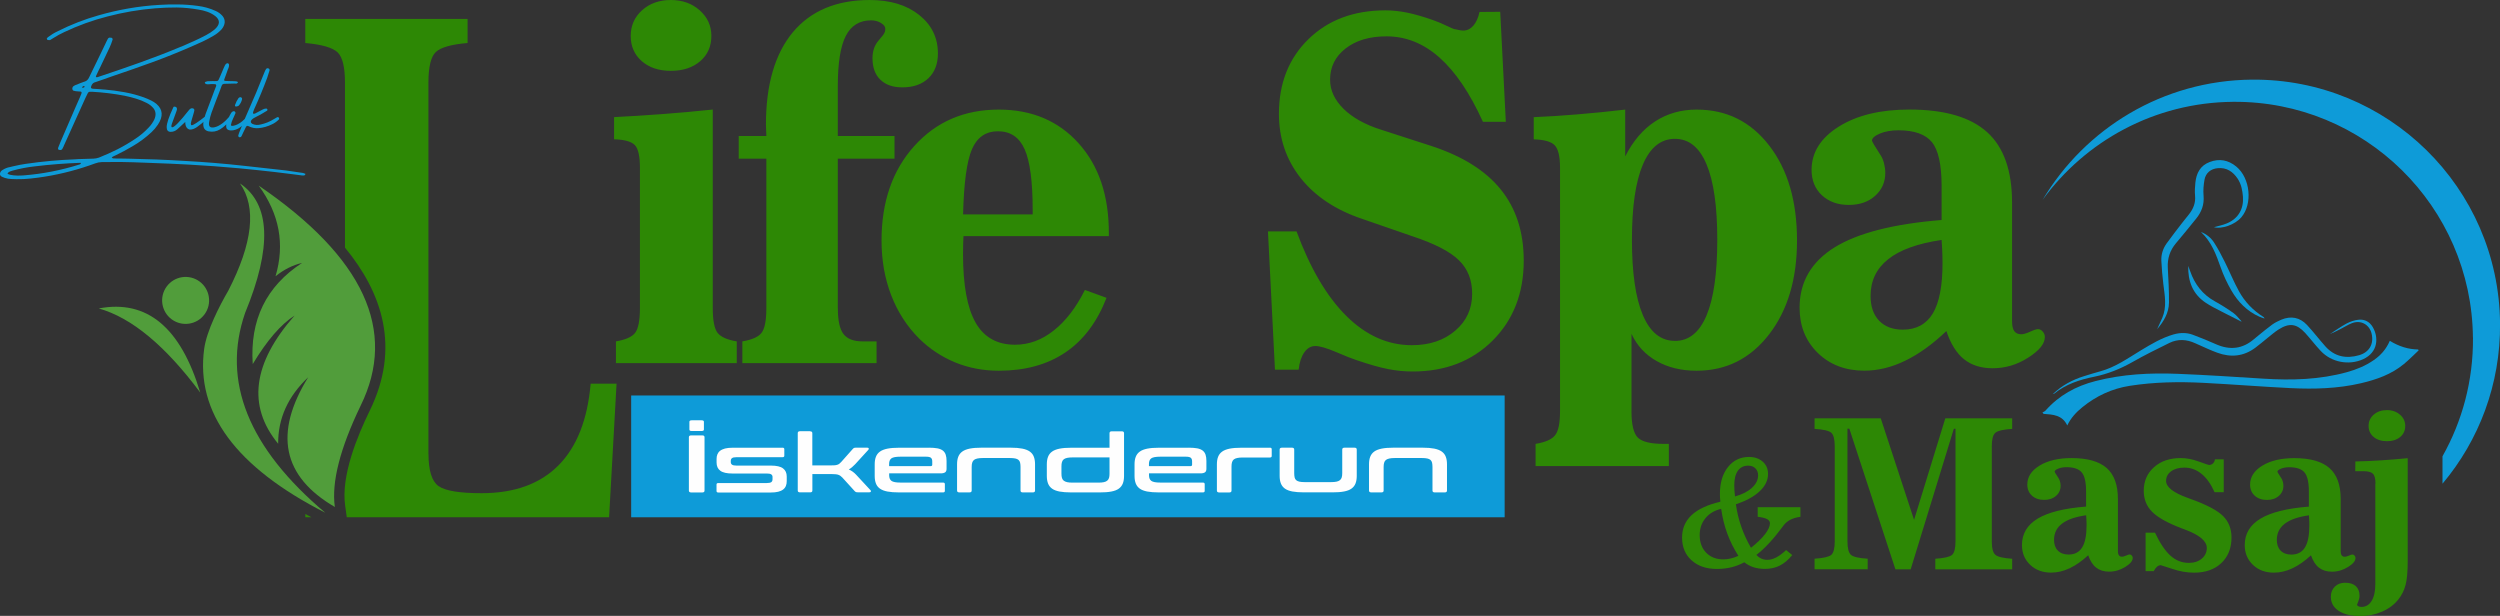
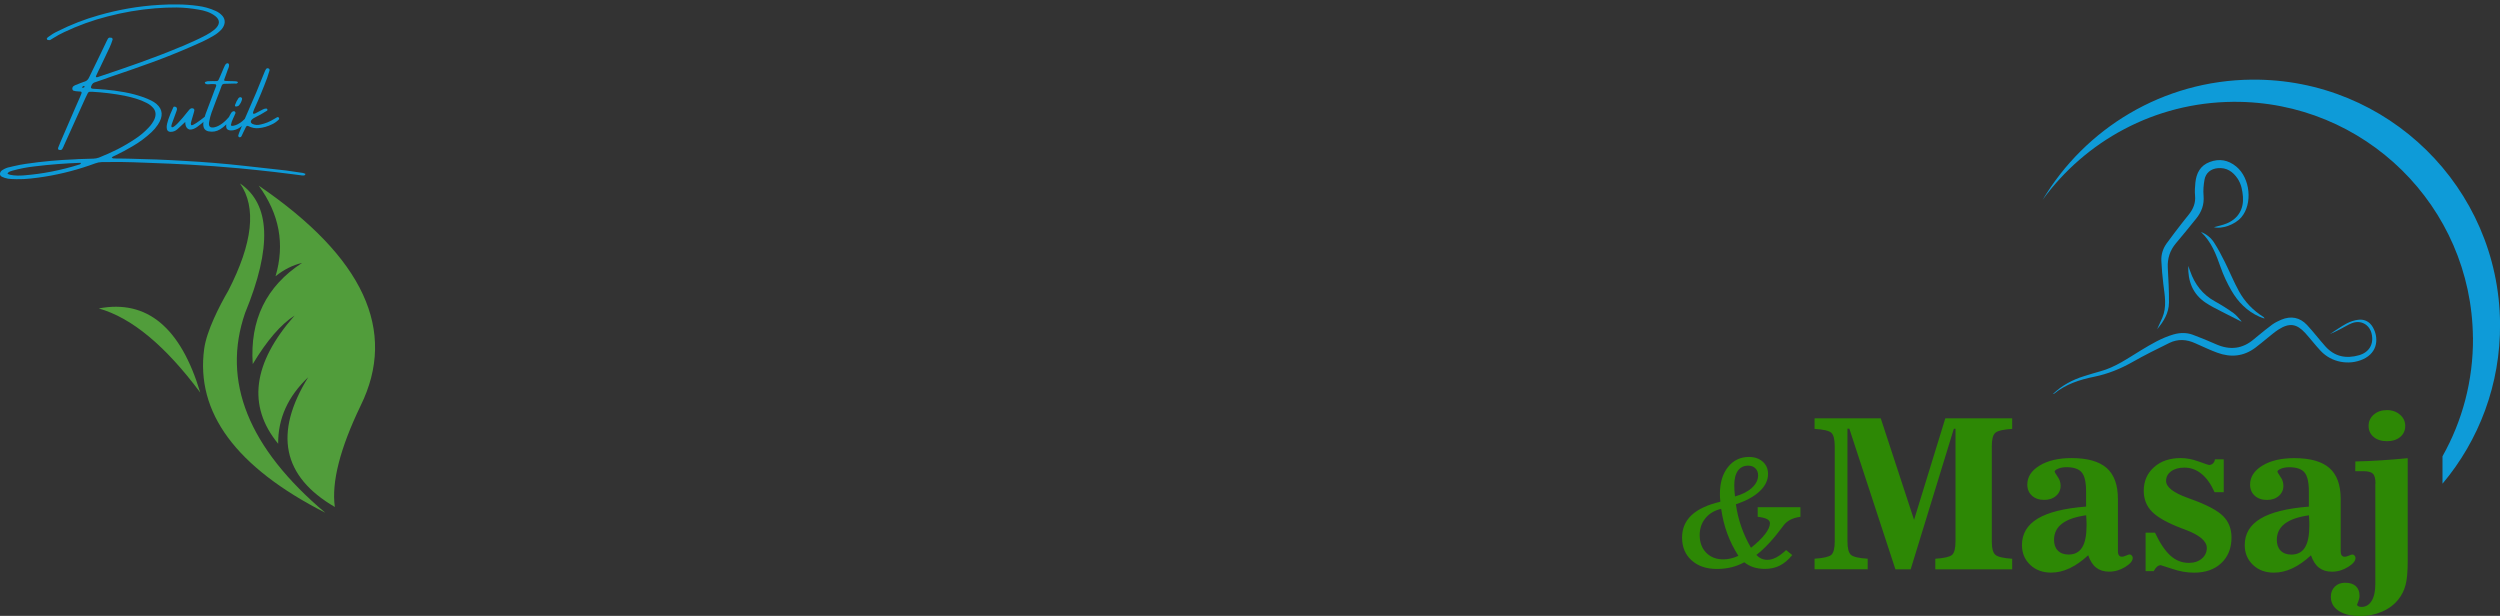
<svg xmlns="http://www.w3.org/2000/svg" xml:space="preserve" width="95.201mm" height="23.454mm" version="1.1" style="shape-rendering:geometricPrecision; text-rendering:geometricPrecision; image-rendering:optimizeQuality; fill-rule:evenodd; clip-rule:evenodd" viewBox="0 0 485.68 119.65">
  <rect x="0" y="0" width="485.68" height="119.65" fill="#333333" stroke="none" />
  <defs>
    <style type="text/css"> .fil4 {fill:#519D3B} .fil2 {fill:#0E9BD8} .fil3 {fill:#FEFEFE;fill-rule:nonzero} .fil1 {fill:#0E9BD8;fill-rule:nonzero} .fil0 {fill:#2D8805;fill-rule:nonzero} </style>
  </defs>
  <g id="Layer_x0020_1">
    <g id="_1652837948336">
-       <path class="fil0" d="M83.24 88.12c0,3.27 0.65,5.38 1.94,6.3 1.3,0.93 4.09,1.39 8.38,1.39 6.36,0 11.33,-1.79 14.91,-5.38 3.58,-3.59 5.67,-8.9 6.28,-15.9l5.03 0 -1.45 25.96 -50.96 0 -0.32 -2.29c-0.81,-5.77 2.35,-13.45 4.82,-18.51 5.94,-12.17 2.4,-22.79 -4.85,-31.59l0 -32.05c0,-2.98 -0.47,-4.95 -1.42,-5.87 -0.95,-0.92 -3.05,-1.54 -6.29,-1.83l0 -4.68 31.53 0 0 4.68c-3.18,0.27 -5.24,0.86 -6.19,1.77 -0.94,0.9 -1.42,2.89 -1.42,5.93l0 72.07zm-22.74 12.37l-1.18 0 0 -0.64c0.39,0.22 0.78,0.43 1.18,0.64zm62.03 -93.5c0,-2 0.73,-3.67 2.21,-5 1.48,-1.33 3.34,-1.99 5.58,-1.99 2.25,0 4.12,0.67 5.63,2.02 1.51,1.35 2.25,3 2.25,4.97 0,2 -0.72,3.64 -2.16,4.89 -1.45,1.25 -3.36,1.88 -5.72,1.88 -2.33,0 -4.21,-0.63 -5.64,-1.88 -1.43,-1.25 -2.15,-2.89 -2.15,-4.89zm-2.87 63.55l0 -4.22c1.85,-0.31 3.11,-0.86 3.72,-1.65 0.63,-0.81 0.94,-2.42 0.94,-4.8l0 -27.3c0,-2.23 -0.33,-3.7 -0.99,-4.39 -0.67,-0.69 -2,-1.06 -4.03,-1.12l0 -4.31c2.97,-0.15 6.06,-0.34 9.27,-0.58 3.21,-0.23 6.51,-0.54 9.9,-0.89l0 38.59c0,2.38 0.31,3.99 0.94,4.8 0.63,0.79 1.87,1.35 3.72,1.65l0 4.22 -23.47 0zm43.11 -10.67c0,2.38 0.36,4.07 1.09,5.01 0.73,0.96 1.96,1.44 3.67,1.44l2.76 0 0 4.22 -26.07 0 0 -4.22c1.85,-0.31 3.11,-0.86 3.72,-1.65 0.63,-0.81 0.94,-2.42 0.94,-4.8l0 -29.05 -5.37 0 0 -4.4 5.37 0c0,-0.24 -0.02,-0.61 -0.04,-1.1 -0.03,-0.49 -0.04,-0.86 -0.04,-1.1 0,-7.78 1.75,-13.77 5.22,-17.95 3.49,-4.17 8.47,-6.27 14.93,-6.27 3.97,0 7.17,0.96 9.6,2.89 2.43,1.93 3.66,4.42 3.66,7.49 0,2.03 -0.61,3.64 -1.85,4.82 -1.24,1.18 -2.93,1.77 -5.05,1.77 -1.84,0 -3.25,-0.49 -4.27,-1.48 -1.03,-0.98 -1.54,-2.38 -1.54,-4.2 0,-0.66 0.1,-1.27 0.28,-1.83 0.19,-0.57 0.45,-1.04 0.78,-1.44l1 -1.21c0.15,-0.2 0.25,-0.4 0.33,-0.6 0.07,-0.2 0.1,-0.4 0.1,-0.61 0,-0.41 -0.27,-0.8 -0.84,-1.13 -0.55,-0.35 -1.19,-0.52 -1.91,-0.52 -2.25,0 -3.9,1.01 -4.93,3.03 -1.03,2 -1.55,5.26 -1.55,9.72l0 9.72 11.02 0 0 4.4 -11.02 0 0 29.05zm24.32 -18.22l13.53 0 0 -0.86c0,-5.5 -0.52,-9.43 -1.55,-11.77 -1.03,-2.34 -2.76,-3.52 -5.18,-3.52 -2.37,0 -4.06,1.16 -5.06,3.47 -1,2.31 -1.58,6.53 -1.73,12.67zm28.31 4.22l-28.22 0c-0.03,0.41 -0.04,0.87 -0.06,1.36 -0.02,0.5 -0.03,1.21 -0.03,2.14 0,6.02 0.82,10.47 2.45,13.32 1.64,2.86 4.2,4.28 7.66,4.28 2.69,0 5.2,-0.92 7.52,-2.77 2.33,-1.83 4.34,-4.46 6.05,-7.87l4.2 1.53c-1.84,4.72 -4.51,8.26 -8,10.61 -3.51,2.37 -7.81,3.55 -12.94,3.55 -3,0 -5.82,-0.54 -8.43,-1.6 -2.63,-1.09 -4.96,-2.61 -7,-4.62 -2.39,-2.38 -4.21,-5.2 -5.46,-8.44 -1.25,-3.24 -1.88,-6.79 -1.88,-10.64 0,-7.52 2.12,-13.64 6.36,-18.35 4.24,-4.72 9.72,-7.08 16.42,-7.08 6.4,0 11.58,2.19 15.5,6.54 3.93,4.36 5.88,10.15 5.88,17.41l0 0.63zm32.29 25.97l-1.36 -26.89 5.55 0c2.66,7.2 5.9,12.69 9.7,16.45 3.82,3.78 8.06,5.66 12.69,5.66 3.45,0 6.27,-0.95 8.45,-2.83 2.2,-1.88 3.28,-4.26 3.28,-7.17 0,-2.66 -0.85,-4.83 -2.57,-6.5 -1.7,-1.68 -4.76,-3.26 -9.17,-4.71l-9.6 -3.32c-5.15,-1.73 -9.14,-4.37 -11.96,-7.92 -2.82,-3.56 -4.24,-7.72 -4.24,-12.49 0,-5.95 1.91,-10.78 5.73,-14.51 3.82,-3.73 8.81,-5.6 14.96,-5.6 1.34,0 2.75,0.15 4.21,0.44 1.48,0.31 3.18,0.79 5.11,1.48 0.9,0.32 1.79,0.69 2.66,1.12 0.88,0.41 1.34,0.61 1.4,0.61 0.12,0 0.37,0.05 0.75,0.14 0.37,0.09 0.7,0.14 0.97,0.14 0.75,0 1.4,-0.31 1.96,-0.93 0.55,-0.63 0.97,-1.53 1.22,-2.69l4.02 -0.03 1.09 21.37 -4.45 0c-2.54,-5.6 -5.36,-9.75 -8.45,-12.49 -3.09,-2.74 -6.52,-4.11 -10.29,-4.11 -3.27,0 -5.91,0.78 -7.93,2.35 -2.02,1.57 -3.02,3.59 -3.02,6.08 0,2.06 0.88,3.94 2.63,5.67 1.75,1.71 4.2,3.07 7.32,4.05l9.67 3.13c6.06,1.97 10.57,4.79 13.54,8.47 2.97,3.67 4.46,8.27 4.46,13.82 0,6.33 -2.02,11.51 -6.03,15.52 -4.03,4.02 -9.21,6.02 -15.57,6.02 -1.54,0 -3.12,-0.15 -4.75,-0.47 -1.61,-0.31 -3.63,-0.89 -6.05,-1.71 -0.85,-0.27 -2.19,-0.79 -4.03,-1.59 -1.84,-0.78 -3.19,-1.18 -4.06,-1.18 -0.85,0 -1.57,0.41 -2.15,1.25 -0.58,0.83 -0.94,1.94 -1.09,3.35l-4.63 0zm77.7 -5.61c2.72,0 4.76,-1.65 6.15,-4.97 1.39,-3.32 2.08,-8.21 2.08,-14.69 0,-6.44 -0.69,-11.31 -2.08,-14.63 -1.39,-3.32 -3.43,-4.97 -6.15,-4.97 -2.73,0 -4.81,1.67 -6.23,5.01 -1.42,3.35 -2.12,8.21 -2.12,14.58 0,6.42 0.7,11.3 2.12,14.65 1.42,3.35 3.49,5.01 6.23,5.01zm-8.44 13.67c0,2.6 0.42,4.31 1.24,5.12 0.84,0.81 2.49,1.21 4.97,1.21l1.05 0 0 4.31 -25.89 0 0 -4.31c1.88,-0.31 3.15,-0.86 3.79,-1.67 0.64,-0.79 0.96,-2.35 0.96,-4.66l0 -47.33c0,-2.17 -0.34,-3.62 -1.03,-4.34 -0.67,-0.72 -2.05,-1.1 -4.08,-1.16l0 -4.31c2.75,-0.12 5.57,-0.29 8.47,-0.54 2.9,-0.23 6,-0.55 9.3,-0.93l0 9.1c1.52,-3 3.45,-5.26 5.79,-6.79 2.36,-1.54 5.05,-2.31 8.08,-2.31 5.81,0 10.51,2.32 14.11,6.99 3.6,4.65 5.4,10.81 5.4,18.44 0,7.49 -1.82,13.59 -5.45,18.27 -3.63,4.69 -8.32,7.03 -14.06,7.03 -2.97,0 -5.57,-0.63 -7.76,-1.88 -2.21,-1.25 -3.84,-3.01 -4.88,-5.29l0 15.06zm61.18 -15.59c-2.66,2.54 -5.31,4.46 -7.99,5.76 -2.67,1.3 -5.33,1.94 -7.97,1.94 -3.64,0 -6.66,-1.15 -9.02,-3.44 -2.36,-2.31 -3.54,-5.23 -3.54,-8.78 0,-5.01 2.27,-8.91 6.79,-11.73 4.54,-2.8 11.47,-4.57 20.8,-5.32l0 -6.6c0,-4.14 -0.63,-6.99 -1.88,-8.52 -1.25,-1.54 -3.43,-2.31 -6.52,-2.31 -1.37,0 -2.57,0.21 -3.6,0.64 -1.02,0.44 -1.52,0.89 -1.52,1.38 0,0.06 0.09,0.23 0.25,0.54 0.09,0.15 0.15,0.24 0.18,0.31l1.27 2.02c0.27,0.41 0.48,0.93 0.64,1.54 0.15,0.61 0.24,1.22 0.24,1.85 0,1.79 -0.66,3.27 -1.97,4.45 -1.31,1.18 -3.02,1.77 -5.11,1.77 -2.15,0 -3.9,-0.63 -5.24,-1.88 -1.33,-1.25 -2,-2.89 -2,-4.92 0,-3.39 1.76,-6.21 5.28,-8.41 3.54,-2.22 8.11,-3.32 13.73,-3.32 6.82,0 11.85,1.47 15.09,4.39 3.24,2.92 4.85,7.49 4.85,13.7l0 23.08c0,0.86 0.15,1.48 0.43,1.88 0.3,0.41 0.75,0.61 1.36,0.61 0.4,0 0.97,-0.17 1.72,-0.5 0.73,-0.34 1.24,-0.5 1.51,-0.5 0.34,0 0.66,0.15 0.93,0.47 0.28,0.31 0.42,0.66 0.42,1.05 0,1.31 -1.07,2.64 -3.24,4.02 -2.15,1.38 -4.45,2.06 -6.9,2.06 -2.25,0 -4.09,-0.58 -5.55,-1.74 -1.46,-1.16 -2.61,-3 -3.45,-5.5zm-0.93 -17.7c-4.64,0.69 -8.11,1.93 -10.38,3.75 -2.28,1.8 -3.42,4.19 -3.42,7.14 0,2.03 0.55,3.64 1.66,4.8 1.12,1.16 2.64,1.74 4.6,1.74 2.63,0 4.57,-1.06 5.84,-3.16 1.25,-2.09 1.88,-5.37 1.88,-9.78 0,-0.5 -0.02,-1.05 -0.03,-1.65 -0.01,-0.6 -0.06,-1.54 -0.15,-2.83z" />
      <path class="fil1" d="M59.27 33.7l0 0c0.02,0.01 0.04,0.04 0.04,0.08 0.01,0.04 0.01,0.07 0.01,0.1 -0.02,0.04 -0.04,0.07 -0.06,0.1 -0.02,0.02 -0.05,0.05 -0.07,0.06 -0.11,0.04 -0.22,0.06 -0.32,0.05 -0.11,-0 -0.22,-0.01 -0.32,-0.02 -0.05,-0.01 -0.09,-0.02 -0.12,-0.02 -0.51,-0.06 -1.03,-0.13 -1.54,-0.2 -1.2,-0.15 -2.38,-0.3 -3.56,-0.44 -2.29,-0.26 -4.59,-0.5 -6.89,-0.72 -3.22,-0.3 -6.44,-0.53 -9.67,-0.71 -2.32,-0.13 -4.63,-0.23 -6.95,-0.31 -0.25,-0.02 -0.51,-0.03 -0.77,-0.03 -0.27,-0 -0.53,-0.01 -0.78,-0.03 -1.57,-0.07 -3.15,-0.11 -4.72,-0.14l-0.03 -0c-0.92,-0.01 -1.85,-0.01 -2.76,0.02 -0.34,0.01 -0.68,0.01 -1,0 -0.42,0.01 -0.84,0.09 -1.26,0.25 -3.2,1.18 -6.42,2.03 -9.69,2.56 -0.94,0.15 -1.88,0.28 -2.82,0.38 -0.94,0.1 -1.87,0.15 -2.82,0.13 -0.3,-0 -0.61,-0.02 -0.91,-0.03 -0.46,-0.01 -0.9,-0.08 -1.33,-0.22 -0.17,-0.05 -0.33,-0.11 -0.48,-0.19 -0.13,-0.05 -0.24,-0.13 -0.34,-0.24 -0.09,-0.1 -0.13,-0.24 -0.12,-0.42 0.03,-0.17 0.1,-0.31 0.2,-0.44 0.11,-0.12 0.23,-0.22 0.37,-0.29 0.43,-0.26 0.88,-0.44 1.35,-0.52 0.23,-0.07 0.47,-0.12 0.71,-0.17 0.79,-0.19 1.59,-0.34 2.39,-0.46 3.22,-0.47 6.42,-0.76 9.62,-0.88 0.19,-0.02 0.38,-0.03 0.56,-0.04 0.99,-0.04 1.97,-0.07 2.96,-0.09 0.35,-0.01 0.71,-0.08 1.06,-0.2 1.22,-0.48 2.42,-1.02 3.6,-1.61 1.18,-0.6 2.34,-1.28 3.47,-2.04 0.94,-0.61 1.81,-1.34 2.6,-2.19 0.45,-0.46 0.81,-0.98 1.1,-1.57 0.38,-0.85 0.31,-1.6 -0.21,-2.23 -0.37,-0.42 -0.8,-0.75 -1.3,-0.99 -0.66,-0.34 -1.34,-0.62 -2.06,-0.83 -0.71,-0.21 -1.43,-0.4 -2.17,-0.55 -2.07,-0.4 -4.18,-0.66 -6.34,-0.78 -0.08,-0 -0.15,-0 -0.22,-0 -0.08,-0 -0.17,-0 -0.26,-0 -0.18,0.03 -0.32,0.14 -0.41,0.36 -0.05,0.09 -0.1,0.18 -0.13,0.26 -0.09,0.2 -0.19,0.4 -0.29,0.6 -0.76,1.69 -1.53,3.36 -2.28,5.04 -0.63,1.43 -1.27,2.84 -1.92,4.25 -0.01,0.06 -0.03,0.1 -0.05,0.14 -0.08,0.18 -0.16,0.34 -0.26,0.5 -0.11,0.13 -0.24,0.19 -0.38,0.16 -0.09,0.01 -0.18,0 -0.26,-0.02 -0.15,-0.09 -0.2,-0.21 -0.15,-0.39 0.13,-0.37 0.28,-0.74 0.44,-1.1 0.96,-2.23 1.93,-4.46 2.89,-6.68 0.32,-0.71 0.63,-1.41 0.93,-2.11 0.02,-0.07 0.05,-0.13 0.07,-0.18 0.07,-0.16 0.14,-0.32 0.2,-0.48 0.08,-0.24 0.02,-0.37 -0.2,-0.39 -0.11,-0.01 -0.22,-0.02 -0.33,-0.02 -0.14,-0.01 -0.28,-0.03 -0.42,-0.04 -0.02,-0 -0.05,-0 -0.09,-0 -0.17,-0.02 -0.32,-0.05 -0.47,-0.1 -0.15,-0.05 -0.23,-0.17 -0.26,-0.37 0,-0.22 0.07,-0.39 0.21,-0.5 0.14,-0.11 0.3,-0.19 0.47,-0.26 0.06,-0.02 0.12,-0.04 0.17,-0.05 0.46,-0.21 0.93,-0.39 1.4,-0.55 0.05,-0.02 0.11,-0.04 0.16,-0.05 0.37,-0.12 0.64,-0.37 0.82,-0.75 0.81,-1.68 1.63,-3.37 2.45,-5.04 0.27,-0.58 0.56,-1.17 0.85,-1.77 0.04,-0.09 0.08,-0.17 0.11,-0.24 0.07,-0.17 0.16,-0.34 0.26,-0.5 0.12,-0.2 0.28,-0.27 0.47,-0.23 0.09,-0.01 0.18,-0 0.26,0.02 0.18,0.09 0.24,0.25 0.17,0.47 0,0.01 -0.01,0.02 -0.02,0.02 -0.14,0.46 -0.31,0.89 -0.5,1.32 -0.48,1.02 -0.96,2.04 -1.46,3.07 -0.15,0.35 -0.32,0.69 -0.49,1.03 -0.09,0.18 -0.18,0.35 -0.26,0.52 -0.14,0.3 -0.29,0.6 -0.42,0.9 0,0 -0.01,0.01 -0.02,0.03 -0.02,0.05 -0.04,0.1 -0.05,0.16 -0.01,0.06 0.01,0.09 0.07,0.12 0.04,0.02 0.08,0.04 0.12,0.05l0.03 -0.02c0.07,-0.02 0.15,-0.04 0.24,-0.06 0.02,-0.01 0.05,-0.02 0.07,-0.03 2.67,-0.88 5.34,-1.8 8,-2.75 2.66,-0.95 5.31,-1.97 7.94,-3.07 0.06,-0.02 0.12,-0.04 0.16,-0.05 0.8,-0.35 1.6,-0.71 2.4,-1.06 0.8,-0.36 1.59,-0.74 2.37,-1.16 0.58,-0.3 1.13,-0.66 1.64,-1.08 1.1,-0.96 1.14,-1.84 0.14,-2.63 -0.47,-0.36 -0.99,-0.63 -1.54,-0.83 -0.56,-0.2 -1.13,-0.33 -1.71,-0.42 -1.39,-0.25 -2.8,-0.39 -4.22,-0.41l-0.03 -0c-1.37,-0.01 -2.76,0.05 -4.16,0.16 -3.1,0.25 -6.21,0.78 -9.3,1.59 -2.85,0.73 -5.65,1.74 -8.39,3.04 -0.72,0.33 -1.42,0.72 -2.1,1.15 -0.19,0.13 -0.39,0.25 -0.58,0.36 -0.11,0.04 -0.22,0.06 -0.32,0.03 -0.13,0.02 -0.24,-0.02 -0.32,-0.12 -0.06,-0.1 -0.06,-0.18 -0.01,-0.26 0.06,-0.08 0.12,-0.14 0.21,-0.2 0.59,-0.45 1.19,-0.82 1.83,-1.11 0.01,0 0.02,-0.01 0.03,-0.02 2.59,-1.3 5.23,-2.33 7.93,-3.09 3.9,-1.12 7.81,-1.8 11.75,-2.03 1.22,-0.08 2.43,-0.11 3.64,-0.09 1.31,0.01 2.61,0.1 3.9,0.28 1.22,0.15 2.38,0.48 3.47,0.98 0.52,0.22 0.96,0.55 1.34,0.98 0.31,0.38 0.45,0.8 0.42,1.25 -0.03,0.45 -0.24,0.9 -0.6,1.34 -0.46,0.5 -0.98,0.92 -1.55,1.24 -0.69,0.42 -1.4,0.79 -2.12,1.13 -0.72,0.33 -1.45,0.66 -2.17,0.97 -0.02,0.01 -0.05,0.03 -0.09,0.04 -2.55,1.11 -5.11,2.14 -7.7,3.08 -2.59,0.94 -5.19,1.85 -7.79,2.72 -0.44,0.15 -0.88,0.31 -1.31,0.47 -0.61,0.22 -1.22,0.42 -1.83,0.63 -0.27,0.06 -0.48,0.22 -0.64,0.48 -0.13,0.24 -0.19,0.43 -0.18,0.56 0.02,0.13 0.16,0.21 0.42,0.23 0.69,0.04 1.38,0.08 2.08,0.15 0.05,0 0.09,0 0.13,0 1.31,0.11 2.61,0.28 3.89,0.52 1.28,0.23 2.53,0.57 3.75,1 0.53,0.19 1.03,0.42 1.52,0.66 0.33,0.17 0.64,0.37 0.93,0.61 1.26,1.09 1.35,2.44 0.27,4.05 -0.35,0.53 -0.76,1.01 -1.22,1.44 -1.13,1.05 -2.35,1.96 -3.66,2.72 -1.12,0.66 -2.26,1.28 -3.42,1.83 -0.13,0.05 -0.27,0.11 -0.41,0.2 -0.07,0.03 -0.15,0.07 -0.24,0.11 0.07,0.12 0.14,0.19 0.2,0.22 0.06,0.03 0.13,0.03 0.21,0.02 0,0 0,0 0.01,0 0.21,0.02 0.41,0.02 0.6,0.03l0 0 0.03 0 0 0c0.13,0 0.27,-0 0.4,-0.01 0.61,0.01 1.22,0.02 1.83,0.03 3.62,0.07 7.22,0.21 10.8,0.43 3.9,0.21 7.78,0.53 11.64,0.96 1.23,0.13 2.46,0.27 3.69,0.41 1.49,0.16 2.97,0.32 4.44,0.49 0.86,0.11 1.72,0.24 2.58,0.38 0.2,0.03 0.42,0.06 0.64,0.09 0.16,0.03 0.31,0.08 0.47,0.16zm-42.96 -16.69l0 0c0.02,-0.01 0.04,-0.04 0.07,-0.08 0.03,-0.04 0.04,-0.07 0.05,-0.1 0,-0.03 -0.01,-0.05 -0.02,-0.06 -0.01,-0.01 -0.03,-0.04 -0.06,-0.07 0,0 -0.01,-0.01 -0.01,-0.02 -0.13,0.03 -0.26,0.1 -0.37,0.22 -0.02,0.03 -0.03,0.06 -0.03,0.09 0.01,0.03 0.03,0.05 0.07,0.05 0.1,0 0.19,-0.01 0.29,-0.04zm-0.91 14.96l0 0c0.02,-0.02 0.05,-0.02 0.07,-0.02 0.05,-0.01 0.09,-0.04 0.14,-0.07 0.05,-0.03 0.08,-0.08 0.11,-0.15 -0.02,-0.05 -0.05,-0.09 -0.07,-0.1 -0.01,-0 -0.03,-0 -0.04,-0 -2.95,0.1 -5.9,0.33 -8.86,0.69 -1.46,0.16 -2.92,0.44 -4.37,0.84 -0.03,0.02 -0.07,0.03 -0.11,0.04 -0.26,0.05 -0.48,0.16 -0.69,0.33 -0.05,0.04 -0.08,0.09 -0.1,0.14 -0.01,0.05 0.01,0.1 0.07,0.14 0.12,0.05 0.25,0.1 0.39,0.14 0.47,0.1 0.95,0.16 1.44,0.16 0.42,0.01 0.83,-0.01 1.25,-0.04 3.6,-0.28 7.19,-0.98 10.77,-2.1zm17.77 -6.35c-0.52,-0.01 -0.79,-0.31 -0.79,-0.91 0,-0.73 0.43,-2.03 1.3,-3.88 0.03,-0.08 0.09,-0.12 0.18,-0.12 0.35,0.01 0.52,0.16 0.52,0.47 0,0.11 -0.03,0.24 -0.09,0.4 -0.02,0.04 -0.31,0.84 -0.87,2.39 -0.09,0.25 -0.13,0.44 -0.13,0.56 0,0.13 0.06,0.2 0.17,0.2 0.4,0.01 1.46,-1.08 3.18,-3.26 0.22,-0.3 0.44,-0.44 0.65,-0.44 0.32,0 0.47,0.14 0.47,0.39 0,0.1 -0.1,0.47 -0.29,1.1 -0.27,0.86 -0.4,1.36 -0.4,1.5 0,0.2 0.06,0.3 0.18,0.31 0.3,0 1.19,-0.58 2.67,-1.75 0.08,-0.08 0.16,-0.12 0.22,-0.12 0.14,0 0.21,0.13 0.21,0.39 0,0.07 -0.02,0.12 -0.06,0.16 -0.78,0.73 -1.45,1.27 -1.99,1.65 -0.5,0.35 -0.94,0.51 -1.33,0.51l-0.12 -0c-0.57,-0.14 -0.86,-0.64 -0.86,-1.48 -0.61,0.58 -1.11,1.05 -1.51,1.4 -0.4,0.36 -0.84,0.53 -1.32,0.52zm11.81 -2.61c-0.74,0.95 -1.47,1.65 -2.18,2.09 -0.71,0.44 -1.47,0.58 -2.28,0.42 -0.81,-0.17 -1.14,-0.77 -1,-1.81 0.1,-0.52 0.24,-1.03 0.41,-1.53 0.43,-1.15 0.86,-2.3 1.3,-3.45 0.14,-0.41 0.29,-0.82 0.46,-1.24 0.04,-0.09 0.07,-0.18 0.11,-0.27 0.06,-0.15 0.12,-0.3 0.18,-0.46 0.09,-0.27 -0.01,-0.41 -0.29,-0.42 -0.16,-0 -0.32,-0 -0.47,-0.01 -0.07,-0 -0.15,-0 -0.24,-0 -0.08,0.01 -0.17,0.02 -0.26,0.03 -0.14,0.01 -0.29,0.01 -0.43,0.01 -0.14,-0 -0.27,-0.04 -0.39,-0.13 -0.03,-0.01 -0.06,-0.04 -0.08,-0.07 -0.02,-0.03 -0.03,-0.07 -0.03,-0.12 0.01,-0.02 0.03,-0.05 0.05,-0.09 0.02,-0.03 0.06,-0.06 0.1,-0.07 0.12,-0.05 0.25,-0.09 0.38,-0.11 0.34,-0.01 0.68,-0.02 1.02,-0.03 0.13,0 0.25,0 0.35,0.01 0.22,0 0.39,-0 0.49,-0.02 0.11,-0.02 0.2,-0.08 0.26,-0.19 0.07,-0.11 0.14,-0.27 0.23,-0.5 0.05,-0.12 0.11,-0.25 0.18,-0.4 0.18,-0.42 0.37,-0.85 0.55,-1.3 0.08,-0.2 0.17,-0.39 0.26,-0.58 0.07,-0.19 0.19,-0.33 0.34,-0.43 0.15,-0.08 0.28,-0.07 0.39,0.02 0.03,0.03 0.06,0.06 0.08,0.12 0.02,0.05 0.03,0.1 0.03,0.15 0,0.24 -0.05,0.47 -0.16,0.7 -0.02,0.05 -0.05,0.11 -0.08,0.17 -0.07,0.22 -0.15,0.44 -0.23,0.66 -0.16,0.41 -0.31,0.83 -0.46,1.26 -0.04,0.08 -0.04,0.15 -0,0.21 0.03,0.06 0.09,0.09 0.16,0.09 0.39,0.02 0.78,0.03 1.15,0.04 0.19,0 0.39,0.01 0.58,0.01 0.61,0.02 0.85,0.12 0.73,0.29 -0.08,0.1 -0.17,0.16 -0.27,0.18 -0.1,0.01 -0.2,0.01 -0.29,-0.01 -0.06,-0 -0.12,-0 -0.18,-0 -0.62,0.03 -1.23,0.05 -1.84,0.05 -0.28,-0 -0.47,0.13 -0.56,0.41 -0.1,0.27 -0.2,0.53 -0.29,0.8 -0.14,0.35 -0.27,0.69 -0.39,1.02 -0.12,0.32 -0.24,0.63 -0.37,0.95 -0.31,0.81 -0.62,1.62 -0.91,2.44 -0.18,0.53 -0.33,1.07 -0.43,1.63 -0.23,1.01 0.12,1.41 1.07,1.18 0.93,-0.23 1.9,-0.95 2.92,-2.16 0.44,-0.3 0.56,-0.16 0.35,0.43zm2.83 0.6c-0.3,0.38 -0.65,0.73 -1.05,1.05 -0.41,0.32 -0.86,0.53 -1.37,0.63 -0.51,0.1 -0.91,0.06 -1.19,-0.14 -0.28,-0.2 -0.34,-0.63 -0.17,-1.3 0.22,-0.69 0.53,-1.34 0.91,-1.96 0.09,-0.13 0.22,-0.23 0.38,-0.28 0.12,-0.03 0.23,-0.01 0.32,0.07 0.09,0.08 0.12,0.17 0.11,0.29 -0.09,0.22 -0.18,0.44 -0.28,0.65 -0.1,0.22 -0.17,0.36 -0.2,0.43 -0.19,0.39 -0.33,0.79 -0.41,1.21 0,0.24 0.29,0.26 0.89,0.06 0.59,-0.2 1.17,-0.59 1.73,-1.15 0.56,-0.56 0.83,-0.72 0.8,-0.49 -0.02,0.24 -0.18,0.54 -0.48,0.92zm-1.45 -3.07l0 0c-0.03,0.02 -0.08,0.05 -0.17,0.08 -0.09,0.03 -0.18,0.06 -0.27,0.07 -0.1,0.01 -0.17,-0 -0.23,-0.05 -0.06,-0.05 -0.06,-0.15 -0.01,-0.29 0.09,-0.26 0.18,-0.48 0.28,-0.67 0.1,-0.19 0.22,-0.4 0.38,-0.63 0.1,-0.1 0.21,-0.16 0.32,-0.17 0.12,-0.01 0.21,0.03 0.29,0.11 0.08,0.08 0.1,0.18 0.07,0.32 -0.12,0.48 -0.34,0.89 -0.66,1.23zm7.83 2.36l0 0c0.04,0.07 0.05,0.13 0.03,0.2 -0.02,0.07 -0.06,0.13 -0.12,0.18 -0.38,0.37 -0.81,0.67 -1.28,0.88 -0.81,0.4 -1.66,0.64 -2.54,0.73 -0.7,0.07 -1.36,-0.06 -1.99,-0.38 -0.23,-0.12 -0.41,-0.06 -0.52,0.17 -0.16,0.33 -0.32,0.66 -0.49,1 -0.08,0.19 -0.17,0.38 -0.27,0.58 -0.01,0.02 -0.02,0.05 -0.03,0.08 -0.04,0.07 -0.08,0.13 -0.11,0.19 -0.04,0.06 -0.1,0.1 -0.19,0.12 -0.04,0.01 -0.09,0.02 -0.14,0.02 -0.05,-0 -0.09,-0.01 -0.13,-0.04 -0.03,-0.03 -0.06,-0.07 -0.09,-0.12 -0.03,-0.05 -0.04,-0.11 -0.04,-0.16 0.04,-0.17 0.09,-0.35 0.16,-0.52 0.16,-0.39 0.31,-0.77 0.46,-1.14 0.38,-0.95 0.77,-1.9 1.19,-2.83 1.15,-2.57 2.24,-5.16 3.27,-7.78 0.08,-0.25 0.2,-0.48 0.34,-0.68 0.11,-0.14 0.26,-0.18 0.46,-0.11 0.2,0.09 0.26,0.25 0.18,0.47 -0.13,0.45 -0.27,0.9 -0.43,1.35 -0.77,2.07 -1.61,4.11 -2.53,6.1 -0.19,0.43 -0.26,0.7 -0.21,0.81 0.05,0.12 0.18,0.12 0.39,0.03 0.2,-0.09 0.44,-0.21 0.71,-0.37 0.19,-0.12 0.39,-0.22 0.58,-0.31 0.04,-0.03 0.07,-0.05 0.11,-0.06 0.23,-0.14 0.49,-0.22 0.75,-0.23 0.11,0 0.18,0.06 0.23,0.16 0.03,0.07 0.03,0.12 0.01,0.17 -0.03,0.05 -0.06,0.08 -0.1,0.11 -0.41,0.26 -0.84,0.51 -1.26,0.75 -0.2,0.1 -0.42,0.21 -0.64,0.33 -0.22,0.11 -0.43,0.22 -0.64,0.34 -0.14,0.09 -0.28,0.19 -0.4,0.31 -0.28,0.32 -0.25,0.59 0.09,0.8 0.28,0.14 0.57,0.21 0.85,0.22 0.28,0.01 0.57,-0.02 0.85,-0.1 0.88,-0.2 1.7,-0.53 2.47,-1.01 0.06,-0.04 0.12,-0.07 0.18,-0.1 0.14,-0.1 0.3,-0.19 0.46,-0.27 0.06,-0.03 0.13,-0.04 0.2,-0.03 0.07,0.01 0.13,0.04 0.17,0.11z" />
      <g>
        <path class="fil0" d="M334.38 98.85c-1.29,0.3 -2.32,0.91 -3.06,1.82 -0.75,0.91 -1.12,2.01 -1.12,3.28 0,1.42 0.42,2.55 1.26,3.42 0.85,0.87 1.96,1.3 3.36,1.3 0.47,0 0.95,-0.06 1.44,-0.18 0.48,-0.11 0.97,-0.29 1.46,-0.51 -0.87,-1.36 -1.59,-2.78 -2.14,-4.27 -0.55,-1.49 -0.96,-3.11 -1.21,-4.87zm2.68 -2.41c1.4,-0.38 2.51,-0.95 3.3,-1.68 0.8,-0.73 1.19,-1.54 1.19,-2.42 0,-0.56 -0.18,-1.01 -0.53,-1.36 -0.35,-0.34 -0.82,-0.52 -1.39,-0.52 -0.87,0 -1.54,0.33 -2.01,0.99 -0.47,0.66 -0.7,1.6 -0.7,2.82 0,0.29 0.01,0.62 0.03,0.99 0.02,0.37 0.06,0.76 0.11,1.19zm1.82 12.79c-0.83,0.44 -1.68,0.77 -2.54,0.98 -0.87,0.21 -1.8,0.32 -2.79,0.32 -2.05,0 -3.69,-0.56 -4.92,-1.67 -1.24,-1.11 -1.85,-2.59 -1.85,-4.44 0,-1.75 0.62,-3.19 1.85,-4.35 1.24,-1.15 3.1,-2.02 5.59,-2.6 -0.03,-0.26 -0.05,-0.52 -0.07,-0.78 -0.01,-0.26 -0.02,-0.5 -0.02,-0.74 0,-2.16 0.52,-3.89 1.56,-5.21 1.04,-1.31 2.41,-1.97 4.09,-1.97 1.09,0 1.98,0.31 2.67,0.92 0.69,0.61 1.03,1.41 1.03,2.39 0,1.22 -0.54,2.34 -1.63,3.36 -1.08,1.02 -2.62,1.86 -4.61,2.52 0.19,1.45 0.53,2.89 1.02,4.3 0.49,1.42 1.12,2.8 1.91,4.16 1.19,-0.95 2.1,-1.83 2.73,-2.65 0.63,-0.82 0.95,-1.53 0.95,-2.13 0,-0.33 -0.19,-0.6 -0.57,-0.8 -0.38,-0.2 -0.98,-0.35 -1.81,-0.44l0 -1.87 8.3 0 0 1.87c-0.76,0.1 -1.41,0.29 -1.94,0.56 -0.53,0.27 -0.97,0.64 -1.33,1.11l-0.27 0.36c-1.76,2.37 -3.43,4.16 -5.01,5.37 0.3,0.33 0.62,0.57 0.96,0.72 0.34,0.15 0.73,0.24 1.16,0.24 0.56,0 1.13,-0.16 1.73,-0.47 0.6,-0.31 1.24,-0.79 1.92,-1.43l1.19 0.97c-0.75,0.92 -1.55,1.6 -2.41,2.04 -0.86,0.44 -1.83,0.65 -2.9,0.65 -0.81,0 -1.54,-0.11 -2.21,-0.32 -0.66,-0.22 -1.26,-0.54 -1.8,-0.97z" />
        <path class="fil0" d="M359.29 83.28l-0.38 0 0 21.89c0,1.36 0.23,2.24 0.69,2.63 0.47,0.39 1.54,0.64 3.24,0.74l0 2.05 -10.32 0 0 -2.05c1.71,-0.11 2.78,-0.36 3.24,-0.74 0.45,-0.39 0.68,-1.27 0.68,-2.63l0 -18.47c0,-1.36 -0.23,-2.24 -0.68,-2.64 -0.46,-0.39 -1.54,-0.64 -3.24,-0.74l0 -2.05 12.86 0 6.47 19.72 6.07 -19.72 12.99 0 0 2.05c-1.72,0.11 -2.81,0.36 -3.27,0.76 -0.47,0.4 -0.69,1.27 -0.69,2.62l0 18.47c0,1.35 0.24,2.23 0.7,2.62 0.47,0.4 1.56,0.65 3.26,0.76l0 2.05 -14.93 0 0 -2.05c1.71,-0.11 2.78,-0.36 3.24,-0.74 0.45,-0.39 0.68,-1.27 0.68,-2.63l0 -21.89 -0.32 0 -8.39 27.32 -2.96 0 -8.95 -27.32zm46.4 24.58c-1.2,1.11 -2.4,1.96 -3.61,2.53 -1.21,0.57 -2.41,0.85 -3.6,0.85 -1.65,0 -3.01,-0.5 -4.07,-1.51 -1.07,-1.01 -1.6,-2.29 -1.6,-3.85 0,-2.2 1.03,-3.91 3.07,-5.14 2.05,-1.23 5.18,-2 9.39,-2.33l0 -2.9c0,-1.82 -0.28,-3.06 -0.85,-3.74 -0.57,-0.68 -1.55,-1.01 -2.95,-1.01 -0.62,0 -1.16,0.09 -1.62,0.28 -0.46,0.19 -0.69,0.39 -0.69,0.6 0,0.03 0.04,0.1 0.11,0.23 0.04,0.07 0.07,0.11 0.08,0.13l0.57 0.89c0.12,0.18 0.22,0.41 0.29,0.68 0.07,0.27 0.11,0.54 0.11,0.81 0,0.78 -0.3,1.44 -0.89,1.95 -0.59,0.52 -1.36,0.78 -2.31,0.78 -0.97,0 -1.76,-0.27 -2.37,-0.82 -0.6,-0.55 -0.9,-1.27 -0.9,-2.16 0,-1.49 0.8,-2.72 2.39,-3.69 1.6,-0.97 3.66,-1.45 6.2,-1.45 3.08,0 5.35,0.64 6.82,1.92 1.46,1.28 2.19,3.29 2.19,6.01l0 10.13c0,0.38 0.07,0.65 0.2,0.83 0.13,0.18 0.34,0.27 0.61,0.27 0.18,0 0.44,-0.07 0.78,-0.22 0.33,-0.15 0.56,-0.22 0.68,-0.22 0.16,0 0.3,0.07 0.42,0.21 0.13,0.13 0.19,0.29 0.19,0.46 0,0.58 -0.49,1.16 -1.46,1.76 -0.97,0.6 -2.01,0.91 -3.12,0.91 -1.02,0 -1.85,-0.26 -2.51,-0.77 -0.66,-0.51 -1.18,-1.31 -1.56,-2.41zm-0.42 -7.76c-2.1,0.3 -3.66,0.84 -4.69,1.64 -1.03,0.79 -1.54,1.84 -1.54,3.13 0,0.89 0.25,1.6 0.75,2.1 0.51,0.51 1.19,0.76 2.08,0.76 1.19,0 2.06,-0.46 2.64,-1.39 0.57,-0.92 0.85,-2.35 0.85,-4.29 0,-0.22 -0.01,-0.46 -0.01,-0.72 -0.01,-0.26 -0.03,-0.68 -0.07,-1.24zm11.56 10.85l0 -7.47 1.82 0c0.98,2.06 1.98,3.55 3.02,4.48 1.04,0.93 2.22,1.39 3.55,1.39 1.03,0 1.87,-0.27 2.52,-0.82 0.65,-0.54 0.98,-1.24 0.98,-2.09 0,-1.31 -1.39,-2.49 -4.16,-3.53 -0.29,-0.1 -0.51,-0.19 -0.67,-0.25 -2.78,-1.06 -4.71,-2.13 -5.79,-3.23 -1.09,-1.09 -1.63,-2.45 -1.63,-4.08 0,-1.87 0.66,-3.4 1.99,-4.58 1.32,-1.19 3.05,-1.78 5.19,-1.78 1.11,0 2.27,0.22 3.5,0.67 1.22,0.44 1.89,0.67 2,0.67 0.3,0 0.55,-0.1 0.76,-0.29 0.2,-0.19 0.34,-0.46 0.4,-0.8l1.7 0 0 6.38 -1.78 0c-0.7,-1.57 -1.54,-2.76 -2.54,-3.57 -0.99,-0.81 -2.1,-1.21 -3.32,-1.21 -1.07,0 -1.93,0.24 -2.58,0.72 -0.65,0.48 -0.98,1.1 -0.98,1.87 0,1.19 1.41,2.29 4.22,3.3 0.33,0.11 0.58,0.21 0.75,0.28 2.97,1.07 5,2.15 6.1,3.24 1.09,1.09 1.64,2.47 1.64,4.16 0,2.08 -0.66,3.74 -1.98,4.98 -1.32,1.24 -3.08,1.86 -5.3,1.86 -1.37,0 -2.77,-0.24 -4.21,-0.73 -1.44,-0.48 -2.19,-0.72 -2.24,-0.72 -0.26,0 -0.51,0.1 -0.75,0.3 -0.24,0.21 -0.44,0.49 -0.63,0.86l-1.56 0zm32.14 -3.08c-1.2,1.11 -2.4,1.96 -3.61,2.53 -1.21,0.57 -2.41,0.85 -3.6,0.85 -1.65,0 -3.01,-0.5 -4.07,-1.51 -1.07,-1.01 -1.6,-2.29 -1.6,-3.85 0,-2.2 1.02,-3.91 3.07,-5.14 2.05,-1.23 5.18,-2 9.39,-2.33l0 -2.9c0,-1.82 -0.28,-3.06 -0.85,-3.74 -0.57,-0.68 -1.55,-1.01 -2.95,-1.01 -0.62,0 -1.16,0.09 -1.62,0.28 -0.46,0.19 -0.69,0.39 -0.69,0.6 0,0.03 0.04,0.1 0.11,0.23 0.04,0.07 0.07,0.11 0.08,0.13l0.57 0.89c0.12,0.18 0.22,0.41 0.29,0.68 0.07,0.27 0.11,0.54 0.11,0.81 0,0.78 -0.3,1.44 -0.89,1.95 -0.59,0.52 -1.36,0.78 -2.31,0.78 -0.97,0 -1.76,-0.27 -2.37,-0.82 -0.6,-0.55 -0.9,-1.27 -0.9,-2.16 0,-1.49 0.8,-2.72 2.39,-3.69 1.6,-0.97 3.66,-1.45 6.2,-1.45 3.08,0 5.35,0.64 6.82,1.92 1.46,1.28 2.19,3.29 2.19,6.01l0 10.13c0,0.38 0.07,0.65 0.2,0.83 0.13,0.18 0.34,0.27 0.61,0.27 0.18,0 0.44,-0.07 0.78,-0.22 0.33,-0.15 0.56,-0.22 0.68,-0.22 0.15,0 0.3,0.07 0.42,0.21 0.13,0.13 0.19,0.29 0.19,0.46 0,0.58 -0.49,1.16 -1.46,1.76 -0.97,0.6 -2.01,0.91 -3.12,0.91 -1.02,0 -1.85,-0.26 -2.51,-0.77 -0.66,-0.51 -1.18,-1.31 -1.56,-2.41zm-0.42 -7.76c-2.1,0.3 -3.66,0.84 -4.69,1.64 -1.03,0.79 -1.54,1.84 -1.54,3.13 0,0.89 0.25,1.6 0.75,2.1 0.51,0.51 1.19,0.76 2.08,0.76 1.19,0 2.06,-0.46 2.64,-1.39 0.57,-0.92 0.85,-2.35 0.85,-4.29 0,-0.22 -0.01,-0.46 -0.01,-0.72 -0.01,-0.26 -0.03,-0.68 -0.07,-1.24zm12.94 -6.16c0,-0.94 -0.16,-1.58 -0.49,-1.91 -0.32,-0.33 -0.93,-0.5 -1.83,-0.5l-1.61 0 0.02 -1.89c1.66,-0.04 3.33,-0.11 5.03,-0.22 1.69,-0.11 3.41,-0.25 5.14,-0.42l0 20c0,2.01 -0.13,3.54 -0.41,4.61 -0.28,1.07 -0.74,2 -1.39,2.8 -0.79,1.02 -1.84,1.82 -3.16,2.39 -1.32,0.58 -2.74,0.87 -4.27,0.87 -1.77,0 -3.17,-0.34 -4.18,-1.01 -1.02,-0.67 -1.52,-1.58 -1.52,-2.74 0,-0.8 0.26,-1.45 0.77,-1.96 0.52,-0.51 1.17,-0.76 1.98,-0.76 0.92,0 1.62,0.22 2.1,0.66 0.48,0.44 0.72,1.06 0.72,1.87 0,0.34 -0.08,0.7 -0.24,1.09 -0.16,0.38 -0.24,0.6 -0.24,0.64 0,0.11 0.09,0.22 0.25,0.31 0.16,0.09 0.36,0.13 0.6,0.13 0.84,0 1.5,-0.39 1.98,-1.17 0.48,-0.78 0.72,-1.86 0.72,-3.27l0 -19.51zm-1.34 -11.22c0,-0.88 0.34,-1.61 1.01,-2.19 0.67,-0.58 1.52,-0.87 2.55,-0.87 1.02,0 1.86,0.3 2.54,0.89 0.68,0.59 1.02,1.31 1.02,2.18 0,0.88 -0.32,1.6 -0.98,2.15 -0.65,0.55 -1.52,0.82 -2.58,0.82 -1.05,0 -1.92,-0.27 -2.57,-0.82 -0.66,-0.55 -0.99,-1.27 -0.99,-2.15z" />
      </g>
-       <polygon class="fil2" points="122.62,76.83 292.31,76.83 292.31,100.49 122.62,100.49 " />
-       <path class="fil3" d="M136.43 84.58c0.29,0 0.44,0.12 0.44,0.35l0 10.39c0,0.23 -0.15,0.35 -0.44,0.35l-2.14 0c-0.3,0 -0.46,-0.12 -0.46,-0.35l0 -10.39c0,-0.23 0.15,-0.35 0.46,-0.35l2.14 0zm-0.12 -2.93c0.29,0 0.44,0.1 0.44,0.29l0 1.5c0,0.19 -0.15,0.29 -0.44,0.29l-1.94 0c-0.29,0 -0.44,-0.09 -0.44,-0.29l0 -1.5c0,-0.19 0.15,-0.29 0.44,-0.29l1.94 0zm15.7 5.32c0.24,0 0.36,0.1 0.36,0.29l0 1.27c0,0.19 -0.12,0.29 -0.36,0.29l-8.95 0c-0.41,0 -0.69,0.06 -0.85,0.18 -0.16,0.12 -0.24,0.3 -0.24,0.53l0 0.24c0,0.21 0.08,0.38 0.24,0.5 0.16,0.12 0.44,0.18 0.85,0.18l6.69 0c1.11,0 1.9,0.18 2.38,0.55 0.48,0.37 0.71,0.89 0.71,1.57l0 0.89c0,0.35 -0.05,0.66 -0.16,0.93 -0.11,0.27 -0.28,0.51 -0.53,0.7 -0.24,0.19 -0.57,0.34 -0.96,0.44 -0.4,0.1 -0.89,0.15 -1.47,0.15l-10.16 0c-0.24,0 -0.36,-0.09 -0.36,-0.29l0 -1.27c0,-0.19 0.12,-0.28 0.36,-0.28l9.41 0c0.41,0 0.7,-0.06 0.86,-0.17 0.17,-0.12 0.25,-0.31 0.25,-0.59l0 -0.43c0,-0.21 -0.08,-0.37 -0.25,-0.49 -0.17,-0.12 -0.45,-0.17 -0.86,-0.17l-6.67 0c-1.11,0 -1.9,-0.18 -2.38,-0.55 -0.48,-0.36 -0.71,-0.89 -0.71,-1.59l0 -0.7c0,-0.33 0.05,-0.63 0.16,-0.89 0.11,-0.27 0.28,-0.5 0.53,-0.69 0.24,-0.19 0.57,-0.33 0.96,-0.44 0.4,-0.1 0.89,-0.15 1.47,-0.15l9.68 0zm5.36 -3.18c0.29,0 0.44,0.12 0.44,0.35l0 6.27 3.65 0c0.28,0 0.51,-0.01 0.7,-0.02 0.19,-0.02 0.36,-0.05 0.51,-0.1 0.15,-0.05 0.27,-0.11 0.39,-0.2 0.11,-0.09 0.24,-0.2 0.37,-0.35l2.22 -2.5c0.08,-0.1 0.16,-0.16 0.25,-0.21 0.09,-0.04 0.2,-0.06 0.35,-0.06l2.24 0c0.15,0 0.24,0.05 0.28,0.13 0.04,0.09 0.01,0.19 -0.08,0.29l-2.56 2.8c-0.4,0.43 -0.81,0.77 -1.23,1.01 0.54,0.24 1.01,0.58 1.41,1.01l2.82 3.04c0.08,0.08 0.1,0.17 0.05,0.26 -0.05,0.09 -0.14,0.13 -0.29,0.13l-2.22 0c-0.17,0 -0.3,-0.02 -0.38,-0.05 -0.08,-0.03 -0.16,-0.09 -0.24,-0.17l-2.42 -2.66c-0.24,-0.25 -0.49,-0.43 -0.76,-0.52 -0.27,-0.1 -0.68,-0.14 -1.22,-0.14l-3.83 0 0 3.2c0,0.23 -0.14,0.35 -0.44,0.35l-1.94 0c-0.31,0 -0.46,-0.12 -0.46,-0.35l0 -11.18c0,-0.23 0.15,-0.35 0.46,-0.35l1.94 0zm23.08 3.18c0.67,0 1.23,0.05 1.68,0.13 0.44,0.09 0.79,0.24 1.05,0.44 0.26,0.21 0.44,0.48 0.55,0.81 0.11,0.33 0.16,0.74 0.16,1.21l0 1.5c0,0.34 -0.09,0.57 -0.28,0.7 -0.19,0.13 -0.47,0.2 -0.85,0.2l-10.02 0 0 0.38c0,0.5 0.15,0.86 0.45,1.08 0.3,0.22 0.88,0.33 1.74,0.33l8.27 0c0.24,0 0.36,0.1 0.36,0.29l0 1.33c0,0.19 -0.12,0.29 -0.36,0.29l-8.55 0c-0.9,0 -1.65,-0.06 -2.25,-0.17 -0.6,-0.12 -1.08,-0.3 -1.45,-0.56 -0.36,-0.26 -0.63,-0.59 -0.78,-1 -0.16,-0.41 -0.24,-0.89 -0.24,-1.46l0 -2.28c0,-0.57 0.08,-1.06 0.24,-1.46 0.16,-0.41 0.42,-0.74 0.78,-1 0.36,-0.26 0.85,-0.45 1.45,-0.57 0.6,-0.12 1.35,-0.18 2.25,-0.18l5.81 0zm-7.72 3.59l8.04 0c0.23,0 0.34,-0.09 0.34,-0.27l0 -0.66c0,-0.33 -0.09,-0.56 -0.26,-0.7 -0.17,-0.14 -0.49,-0.21 -0.95,-0.21l-4.98 0c-0.86,0 -1.44,0.11 -1.74,0.32 -0.3,0.22 -0.45,0.58 -0.45,1.08l0 0.43zm23.63 -3.59c0.89,0 1.63,0.06 2.24,0.18 0.61,0.12 1.09,0.31 1.46,0.57 0.36,0.26 0.63,0.59 0.78,1 0.16,0.41 0.24,0.89 0.24,1.46l0 5.13c0,0.23 -0.15,0.35 -0.44,0.35l-1.94 0c-0.29,0 -0.44,-0.12 -0.44,-0.35l0 -4.59c0,-0.33 -0.03,-0.6 -0.08,-0.83 -0.05,-0.23 -0.16,-0.41 -0.31,-0.54 -0.15,-0.13 -0.36,-0.23 -0.62,-0.28 -0.27,-0.06 -0.61,-0.09 -1.03,-0.09l-5.28 0c-0.42,0 -0.77,0.03 -1.05,0.09 -0.28,0.06 -0.5,0.15 -0.67,0.28 -0.16,0.13 -0.28,0.31 -0.35,0.54 -0.07,0.23 -0.1,0.5 -0.1,0.83l0 4.59c0,0.23 -0.15,0.35 -0.44,0.35l-1.94 0c-0.3,0 -0.46,-0.12 -0.46,-0.35l0 -5.13c0,-0.57 0.08,-1.06 0.24,-1.46 0.16,-0.41 0.42,-0.74 0.78,-1 0.36,-0.26 0.85,-0.45 1.45,-0.57 0.6,-0.12 1.35,-0.18 2.25,-0.18l5.69 0zm19.19 0l0 -2.83c0,-0.23 0.15,-0.35 0.44,-0.35l1.94 0c0.29,0 0.44,0.12 0.44,0.35l0 8.33c0,0.57 -0.08,1.06 -0.24,1.46 -0.16,0.41 -0.42,0.74 -0.78,1 -0.36,0.26 -0.85,0.45 -1.46,0.56 -0.61,0.12 -1.36,0.17 -2.24,0.17l-5.56 0c-0.9,0 -1.65,-0.06 -2.25,-0.17 -0.6,-0.12 -1.09,-0.3 -1.45,-0.56 -0.36,-0.26 -0.62,-0.59 -0.78,-1 -0.16,-0.41 -0.24,-0.89 -0.24,-1.46l0 -2.28c0,-0.57 0.08,-1.06 0.24,-1.46 0.16,-0.41 0.42,-0.74 0.78,-1 0.36,-0.26 0.85,-0.45 1.45,-0.57 0.6,-0.12 1.35,-0.18 2.25,-0.18l7.46 0zm-2.18 6.79c0.44,0 0.79,-0.03 1.07,-0.09 0.28,-0.06 0.5,-0.15 0.66,-0.29 0.16,-0.13 0.28,-0.31 0.35,-0.53 0.07,-0.22 0.1,-0.5 0.1,-0.84l0 -3.15 -7.18 0c-0.42,0 -0.77,0.03 -1.05,0.09 -0.28,0.06 -0.5,0.15 -0.66,0.28 -0.17,0.13 -0.28,0.31 -0.35,0.54 -0.07,0.23 -0.1,0.5 -0.1,0.83l0 1.41c0,0.34 0.03,0.62 0.1,0.84 0.07,0.22 0.18,0.4 0.35,0.53 0.16,0.13 0.39,0.23 0.66,0.29 0.28,0.06 0.63,0.09 1.05,0.09l5 0zm17.56 -6.79c0.67,0 1.23,0.05 1.68,0.13 0.44,0.09 0.79,0.24 1.05,0.44 0.26,0.21 0.44,0.48 0.55,0.81 0.11,0.33 0.16,0.74 0.16,1.21l0 1.5c0,0.34 -0.09,0.57 -0.28,0.7 -0.19,0.13 -0.47,0.2 -0.85,0.2l-10.02 0 0 0.38c0,0.5 0.15,0.86 0.45,1.08 0.3,0.22 0.88,0.33 1.74,0.33l8.27 0c0.24,0 0.36,0.1 0.36,0.29l0 1.33c0,0.19 -0.12,0.29 -0.36,0.29l-8.55 0c-0.9,0 -1.65,-0.06 -2.25,-0.17 -0.6,-0.12 -1.09,-0.3 -1.45,-0.56 -0.36,-0.26 -0.62,-0.59 -0.78,-1 -0.16,-0.41 -0.24,-0.89 -0.24,-1.46l0 -2.28c0,-0.57 0.08,-1.06 0.24,-1.46 0.16,-0.41 0.42,-0.74 0.78,-1 0.36,-0.26 0.85,-0.45 1.45,-0.57 0.6,-0.12 1.35,-0.18 2.25,-0.18l5.81 0zm-7.72 3.59l8.04 0c0.22,0 0.34,-0.09 0.34,-0.27l0 -0.66c0,-0.33 -0.09,-0.56 -0.26,-0.7 -0.17,-0.14 -0.49,-0.21 -0.95,-0.21l-4.98 0c-0.86,0 -1.44,0.11 -1.74,0.32 -0.3,0.22 -0.45,0.58 -0.45,1.08l0 0.43zm23.49 -3.59c0.24,0 0.36,0.1 0.36,0.29l0 1.33c0,0.19 -0.12,0.29 -0.36,0.29l-5.28 0c-0.42,0 -0.77,0.03 -1.05,0.09 -0.28,0.06 -0.5,0.15 -0.67,0.28 -0.16,0.13 -0.28,0.31 -0.35,0.54 -0.07,0.23 -0.1,0.5 -0.1,0.83l0 4.7c0,0.23 -0.15,0.35 -0.44,0.35l-1.94 0c-0.3,0 -0.46,-0.12 -0.46,-0.35l0 -5.13c0,-0.57 0.08,-1.06 0.24,-1.46 0.16,-0.41 0.42,-0.74 0.78,-1 0.36,-0.26 0.85,-0.45 1.45,-0.57 0.6,-0.12 1.35,-0.18 2.25,-0.18l5.56 0zm4.29 0c0.29,0 0.44,0.12 0.44,0.36l0 4.58c0,0.34 0.03,0.62 0.08,0.84 0.05,0.22 0.15,0.4 0.3,0.53 0.15,0.13 0.35,0.23 0.62,0.29 0.26,0.06 0.62,0.09 1.05,0.09l5.1 0c0.44,0 0.79,-0.03 1.07,-0.09 0.28,-0.06 0.5,-0.15 0.66,-0.29 0.17,-0.13 0.28,-0.31 0.35,-0.53 0.07,-0.22 0.1,-0.5 0.1,-0.84l0 -4.58c0,-0.24 0.15,-0.36 0.44,-0.36l1.94 0c0.29,0 0.44,0.12 0.44,0.36l0 5.13c0,0.57 -0.08,1.06 -0.24,1.46 -0.16,0.41 -0.42,0.74 -0.78,1 -0.36,0.26 -0.85,0.45 -1.46,0.56 -0.61,0.12 -1.36,0.17 -2.24,0.17l-5.54 0c-0.9,0 -1.65,-0.06 -2.25,-0.17 -0.6,-0.12 -1.09,-0.3 -1.45,-0.56 -0.36,-0.26 -0.62,-0.59 -0.78,-1 -0.16,-0.41 -0.24,-0.89 -0.24,-1.46l0 -5.13c0,-0.24 0.15,-0.36 0.46,-0.36l1.94 0zm25.4 0c0.89,0 1.63,0.06 2.24,0.18 0.61,0.12 1.09,0.31 1.46,0.57 0.36,0.26 0.63,0.59 0.78,1 0.16,0.41 0.24,0.89 0.24,1.46l0 5.13c0,0.23 -0.15,0.35 -0.44,0.35l-1.94 0c-0.29,0 -0.44,-0.12 -0.44,-0.35l0 -4.59c0,-0.33 -0.03,-0.6 -0.08,-0.83 -0.05,-0.23 -0.16,-0.41 -0.31,-0.54 -0.15,-0.13 -0.36,-0.23 -0.62,-0.28 -0.26,-0.06 -0.61,-0.09 -1.03,-0.09l-5.28 0c-0.42,0 -0.77,0.03 -1.05,0.09 -0.28,0.06 -0.5,0.15 -0.67,0.28 -0.17,0.13 -0.28,0.31 -0.35,0.54 -0.07,0.23 -0.1,0.5 -0.1,0.83l0 4.59c0,0.23 -0.15,0.35 -0.44,0.35l-1.94 0c-0.3,0 -0.46,-0.12 -0.46,-0.35l0 -5.13c0,-0.57 0.08,-1.06 0.24,-1.46 0.16,-0.41 0.42,-0.74 0.78,-1 0.36,-0.26 0.85,-0.45 1.45,-0.57 0.6,-0.12 1.35,-0.18 2.25,-0.18l5.69 0z" />
      <path class="fil2" d="M480.42 65.59c-0.23,-25.52 -21.1,-46.03 -46.62,-45.81 -15.23,0.13 -28.67,7.62 -36.99,19.06 8.26,-13.87 23.35,-23.22 40.67,-23.37 26.39,-0.23 47.98,20.97 48.21,47.37 0.1,11.85 -4.11,22.72 -11.18,31.13l0 -5.33c3.83,-6.81 5.99,-14.68 5.92,-23.05z" />
      <g>
-         <path class="fil4" d="M33.36 62.04c2.03,1.49 4.89,1.05 6.38,-0.98 1.49,-2.03 1.05,-4.89 -0.98,-6.38 -2.03,-1.49 -4.89,-1.05 -6.38,0.98 -1.49,2.03 -1.05,4.89 0.98,6.38z" />
        <path class="fil4" d="M38.9 76.26c-3.8,-12.67 -10.37,-18.12 -19.71,-16.34 6.37,1.8 12.94,7.24 19.71,16.34z" />
        <path class="fil4" d="M39.67 67.74c-1.69,12.38 6.15,23.01 23.52,31.87 -14.95,-12.61 -20.14,-25.55 -15.58,-38.8 5.27,-12.77 4.94,-21.16 -0.99,-25.18 3.25,4.63 2.49,11.58 -2.27,20.84 -1.75,3 -4.2,7.81 -4.68,11.27z" />
        <path class="fil4" d="M57.23 61.3c-8.16,9.27 -9.22,17.57 -3.19,24.91 -0.04,-4.9 1.9,-9.21 5.84,-12.93 -6.74,10.88 -5.02,19.29 5.17,25.21 -0.67,-4.79 1,-11.35 5.01,-19.68 7.18,-14.59 0.58,-28.84 -19.8,-42.75 4.03,5.52 5.11,11.39 3.27,17.6 1.66,-1.32 3.38,-2.18 5.15,-2.58 -6.97,4.53 -10.16,11.08 -9.58,19.65 2.75,-4.58 5.46,-7.72 8.13,-9.43z" />
      </g>
      <g>
-         <path class="fil1" d="M464.27 66.21c1.74,1.06 3.54,1.66 5.51,1.68 0.03,0.06 0.06,0.12 0.09,0.18 -0.95,0.89 -1.86,1.82 -2.86,2.65 -2.43,2.01 -5.32,3.02 -8.34,3.73 -4.5,1.05 -9.07,1.17 -13.65,0.95 -5.68,-0.28 -11.34,-0.74 -17.02,-1.03 -4.76,-0.24 -9.51,-0.16 -14.24,0.58 -3.47,0.54 -6.52,1.97 -9.23,4.17 -1.17,0.95 -2.2,2.04 -2.92,3.53 -0.95,-2.04 -2.79,-2.12 -4.6,-2.25 -0.07,-0.09 -0.14,-0.18 -0.22,-0.27 0.2,-0.12 0.44,-0.2 0.59,-0.36 2.63,-2.97 5.91,-4.77 9.75,-5.75 5.23,-1.34 10.54,-1.61 15.89,-1.4 5.56,0.22 11.11,0.59 16.67,0.94 5.5,0.35 10.95,0.21 16.29,-1.27 1.83,-0.51 3.58,-1.23 5.16,-2.32 1.36,-0.94 2.43,-2.12 3.13,-3.76z" />
        <path class="fil1" d="M398.78 76.58c1.81,-1.73 3.85,-2.81 6.11,-3.51 1.04,-0.32 2.07,-0.65 3.12,-0.93 2.93,-0.79 5.37,-2.54 7.91,-4.08 2.02,-1.22 4.04,-2.43 6.33,-3.09 1.26,-0.36 2.53,-0.39 3.75,0.06 1.54,0.57 3.05,1.2 4.55,1.86 2.67,1.17 5.12,0.91 7.35,-1.02 0.26,-0.23 0.53,-0.44 0.8,-0.66 0.9,-0.72 1.78,-1.47 2.72,-2.15 0.54,-0.39 1.15,-0.69 1.76,-0.95 1.89,-0.79 3.61,-0.47 5.01,1.02 1.24,1.33 2.34,2.79 3.56,4.15 1.8,2.02 4.06,2.45 6.57,1.72 1.99,-0.58 2.89,-2.21 2.42,-4.18 -0.43,-1.8 -2.11,-2.71 -3.85,-2.03 -0.7,0.28 -1.35,0.69 -2.03,1.04 -0.73,0.38 -1.46,0.76 -2.23,1.07 1.08,-0.69 2.12,-1.45 3.24,-2.05 0.71,-0.38 1.53,-0.65 2.33,-0.74 1.19,-0.13 2.18,0.41 2.78,1.46 1.1,1.9 1.11,4.85 -1.91,6.22 -2.75,1.24 -6.14,0.6 -8.22,-1.62 -1.04,-1.11 -1.97,-2.33 -2.99,-3.46 -1.67,-1.84 -3.1,-2.04 -5.2,-0.7 -0.74,0.47 -1.4,1.05 -2.09,1.6 -0.81,0.65 -1.6,1.33 -2.43,1.95 -2.26,1.68 -4.74,1.92 -7.35,0.97 -0.58,-0.21 -1.16,-0.45 -1.74,-0.7 -0.87,-0.38 -1.73,-0.76 -2.6,-1.16 -1.67,-0.76 -3.36,-0.86 -5.02,-0.04 -2.4,1.19 -4.81,2.36 -7.13,3.69 -2.36,1.34 -4.82,2.33 -7.47,2.87 -2.81,0.57 -5.5,1.44 -7.77,3.29 -0.04,0.03 -0.11,0.04 -0.29,0.09z" />
        <path class="fil1" d="M419.07 63.95c0.33,-0.73 0.68,-1.45 0.99,-2.18 0.94,-2.18 0.48,-4.4 0.21,-6.62 -0.18,-1.49 -0.31,-2.98 -0.38,-4.48 -0.06,-1.23 0.31,-2.39 1.03,-3.39 0.97,-1.35 2,-2.66 3.01,-3.98 0.44,-0.57 0.9,-1.12 1.34,-1.68 0.82,-1.05 1.3,-2.2 1.17,-3.59 -0.08,-0.84 -0.03,-1.71 0.06,-2.56 0.19,-1.82 0.95,-3.3 2.76,-3.99 1.89,-0.73 3.64,-0.4 5.19,0.88 2.73,2.24 3.21,7.26 0.97,9.86 -1.25,1.45 -3.84,2.34 -5.31,1.91 0.78,-0.22 1.69,-0.39 2.52,-0.74 2.21,-0.93 3.29,-2.81 3.11,-5.19 -0.1,-1.24 -0.33,-2.43 -1.02,-3.48 -0.92,-1.38 -2.15,-2.22 -3.89,-2.05 -1.34,0.13 -2.32,0.92 -2.56,2.25 -0.18,1.01 -0.27,2.08 -0.18,3.1 0.15,1.71 -0.38,3.14 -1.42,4.43 -1.3,1.62 -2.62,3.23 -3.96,4.82 -1.16,1.38 -1.66,2.95 -1.57,4.74 0.12,2.26 0.26,4.52 0.23,6.78 -0.02,2.01 -1.03,3.67 -2.31,5.17z" />
        <path class="fil1" d="M427.58 45.06c1.06,0.41 1.92,1.1 2.52,2.01 0.79,1.21 1.46,2.5 2.11,3.8 0.95,1.9 1.74,3.87 2.77,5.73 1.13,2.05 2.73,3.71 4.73,4.96 0.09,0.06 0.18,0.14 0.22,0.32 -0.33,-0.12 -0.67,-0.21 -0.98,-0.35 -2.42,-1.07 -4.18,-2.88 -5.47,-5.12 -0.81,-1.41 -1.52,-2.91 -2.06,-4.45 -0.89,-2.52 -1.8,-5 -3.83,-6.89z" />
        <path class="fil1" d="M435.38 62.46c-1.33,-0.68 -2.66,-1.34 -3.98,-2.03 -0.98,-0.51 -1.98,-1 -2.9,-1.62 -2.53,-1.69 -3.46,-4.18 -3.39,-7.15 0.13,0.34 0.26,0.68 0.38,1.03 0.88,2.54 2.41,4.53 4.8,5.85 1.25,0.69 2.47,1.46 3.63,2.29 0.59,0.42 1.04,1.06 1.55,1.6 -0.03,0.01 -0.06,0.02 -0.1,0.03z" />
      </g>
    </g>
  </g>
</svg>